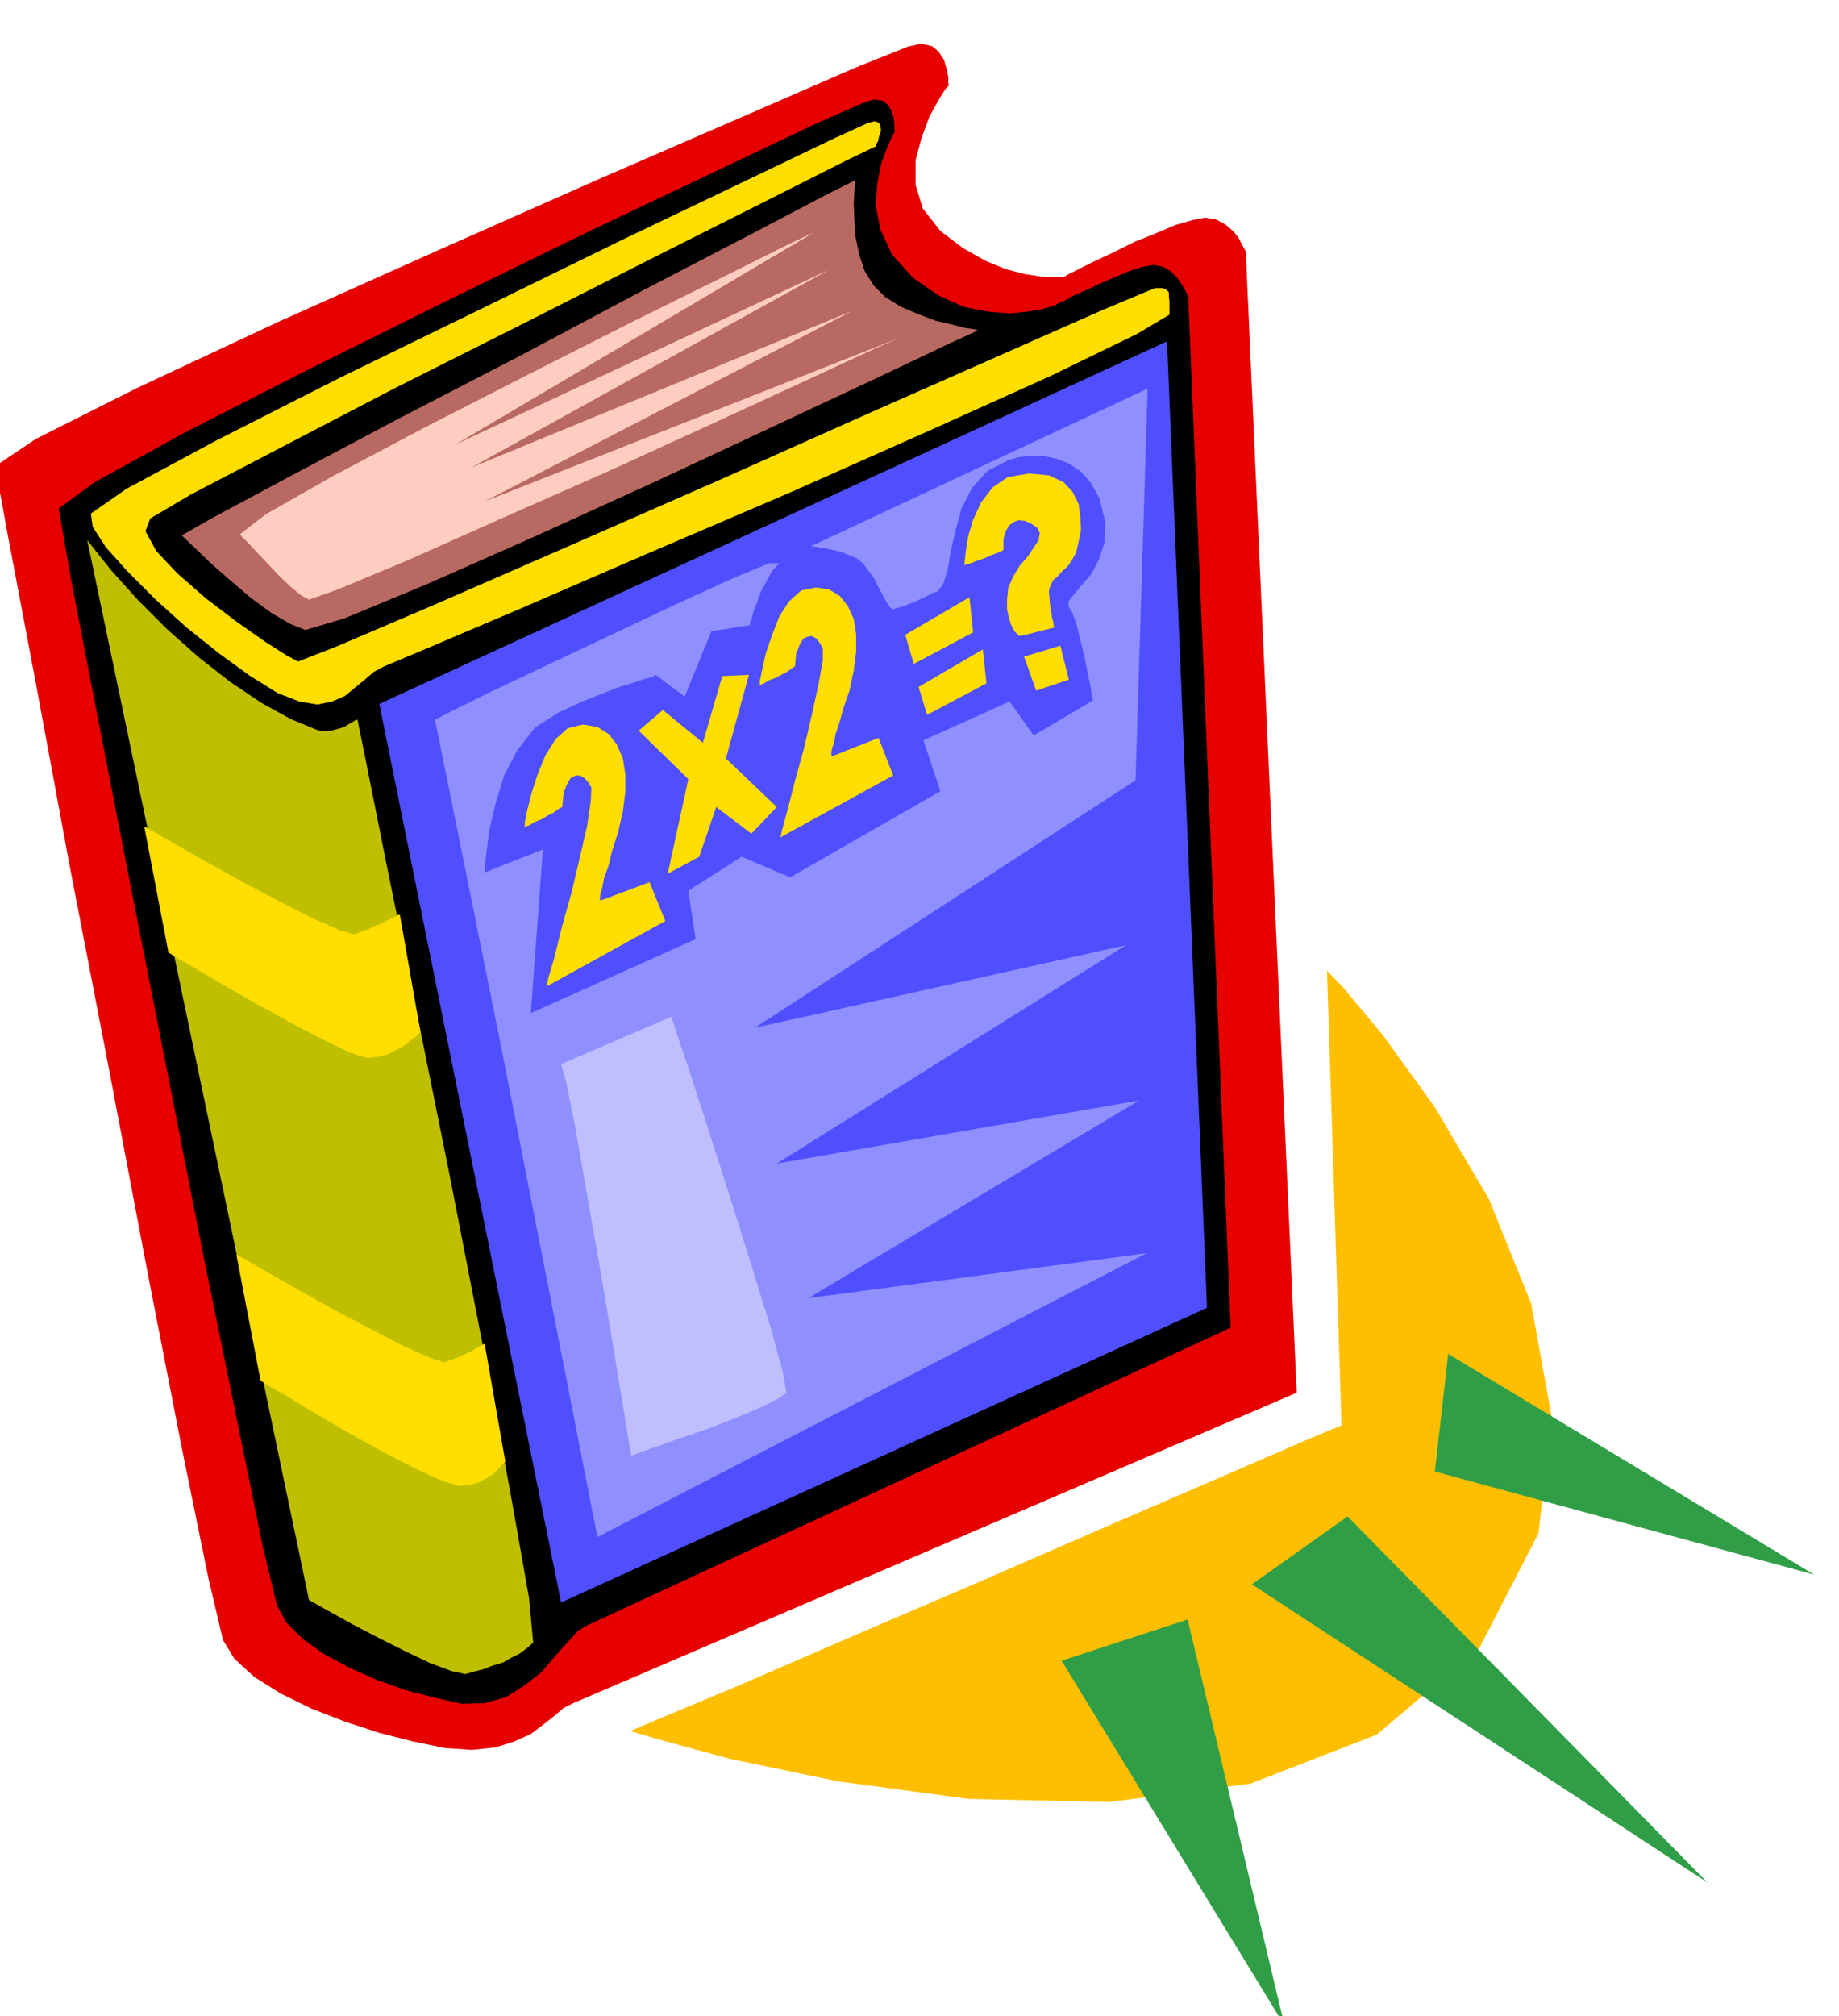
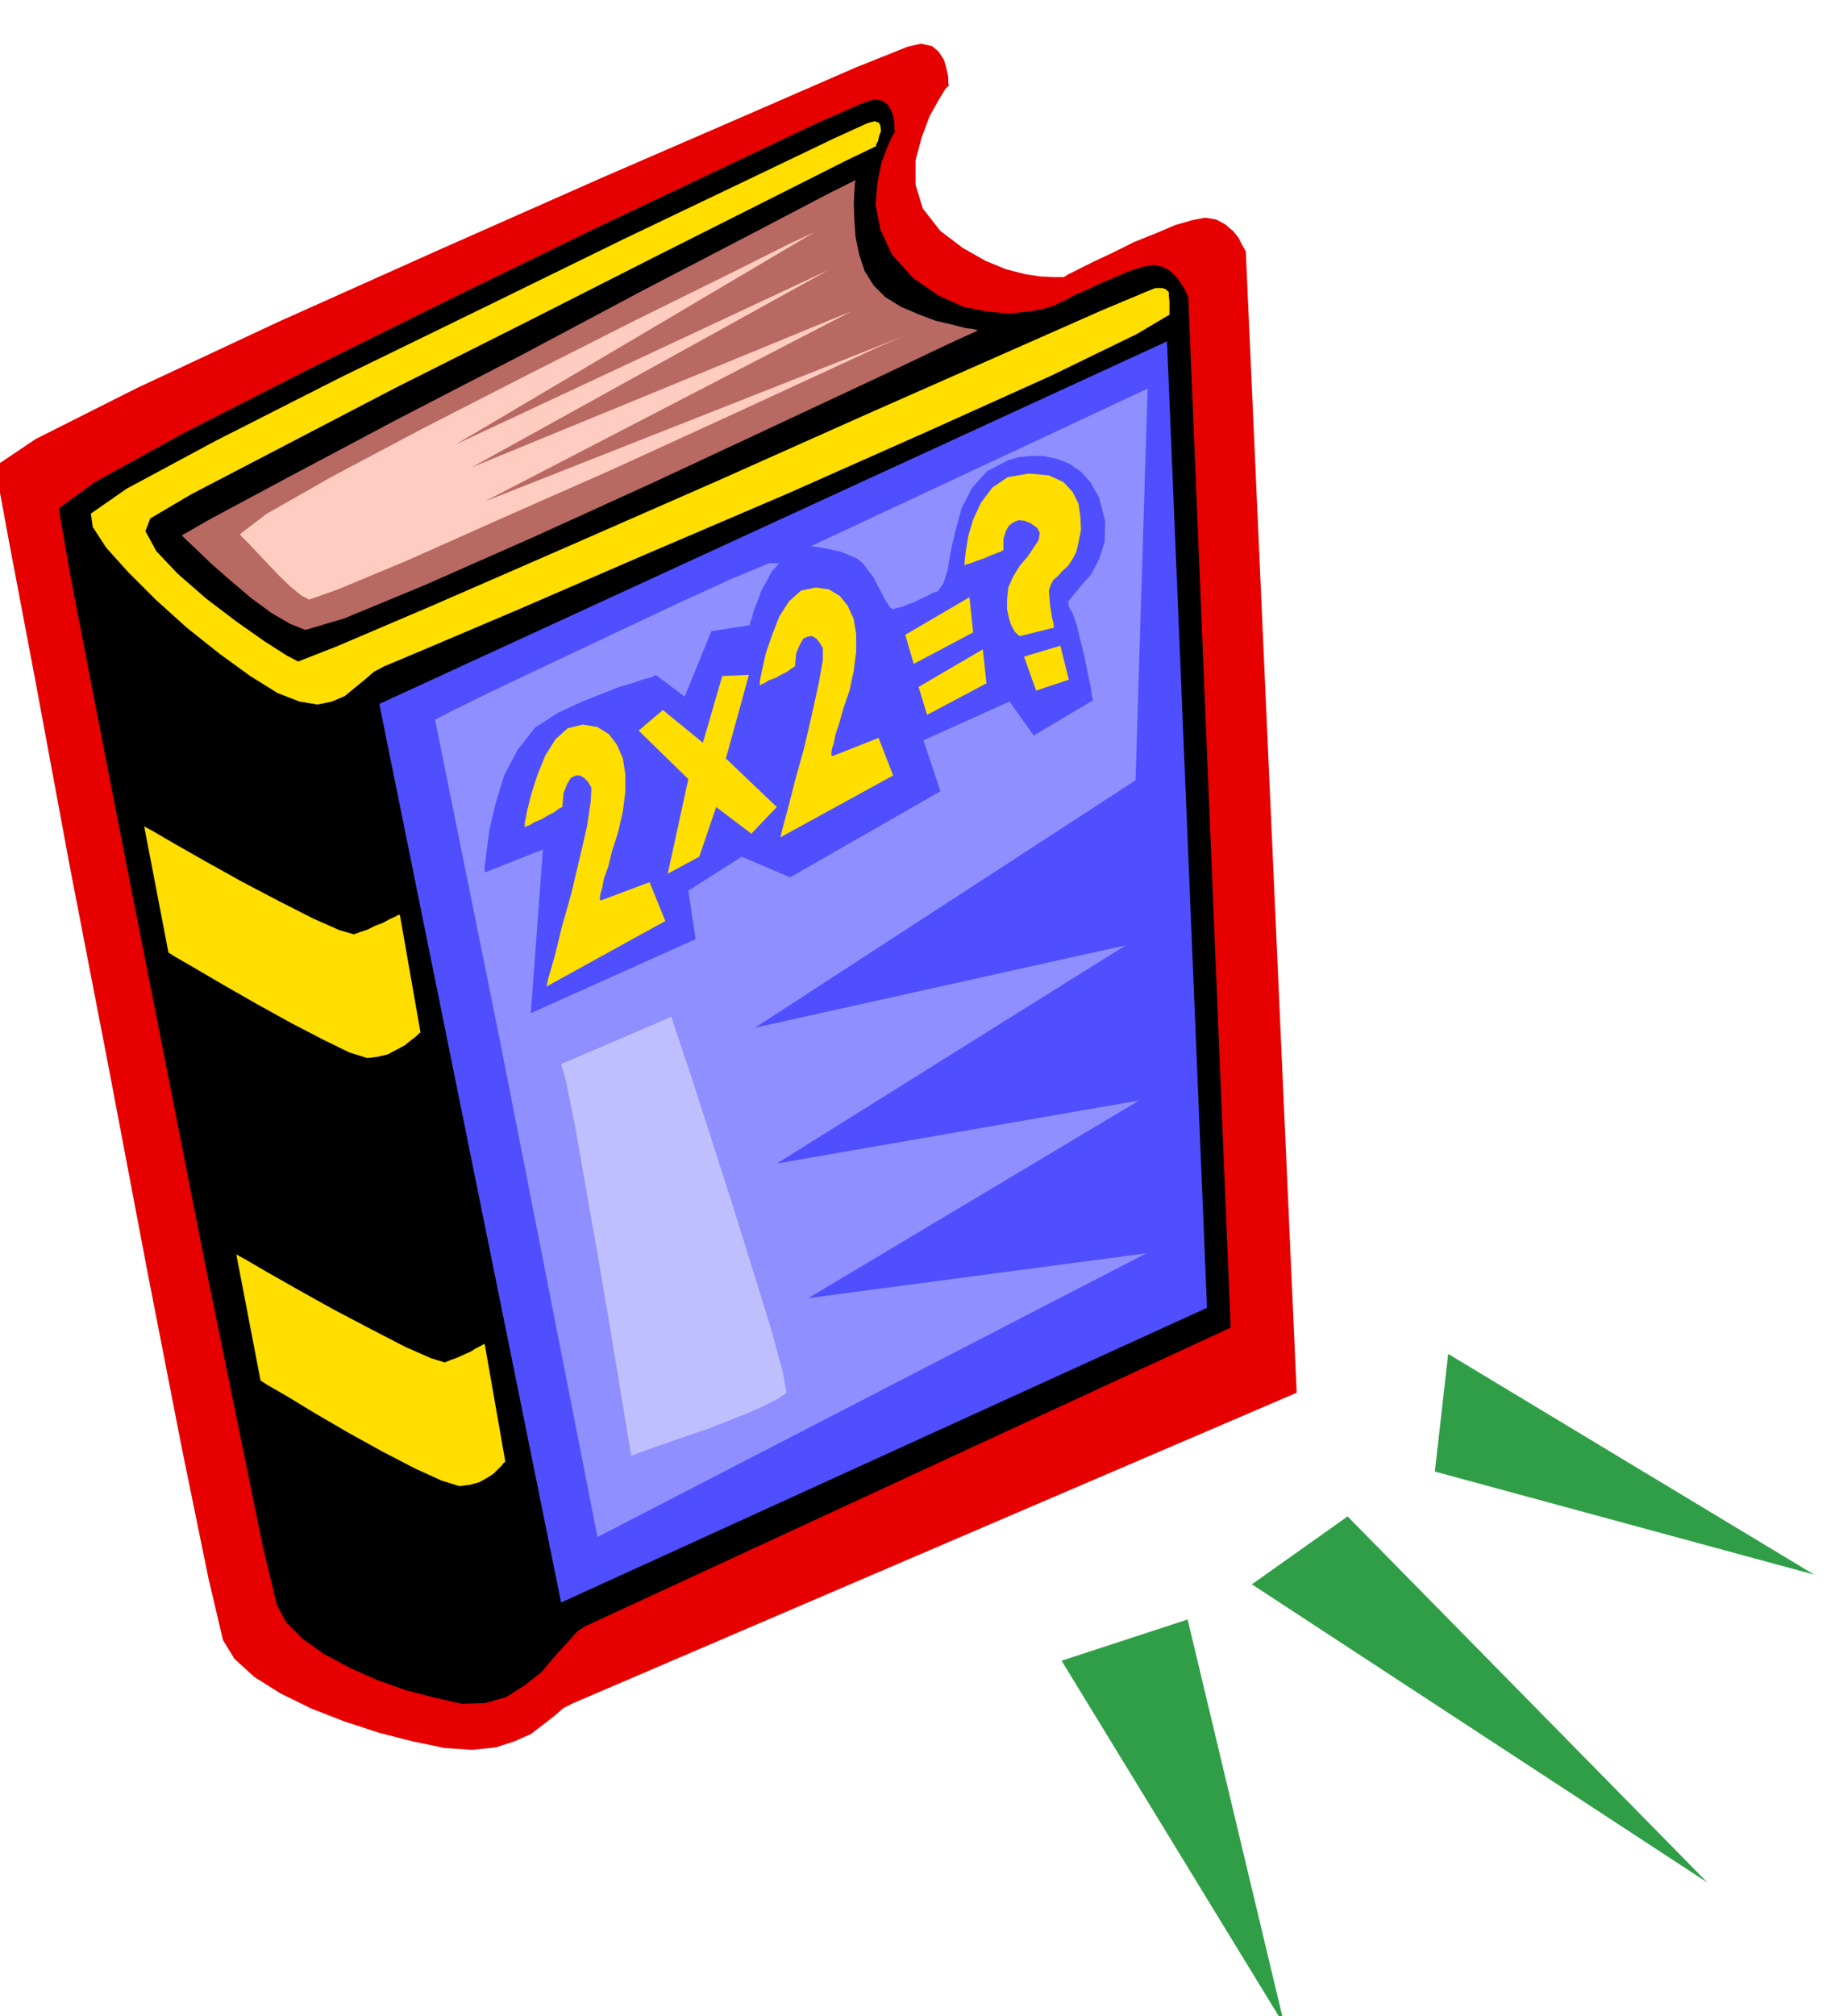
<svg xmlns="http://www.w3.org/2000/svg" width="490.455" height="537.347" fill-rule="evenodd" stroke-linecap="round" preserveAspectRatio="none" viewBox="0 0 3035 3325">
  <style>.brush3{fill:#ffde00}.pen3{stroke:none}</style>
  <path d="m368 2705 19 31 33 30 43 27 51 25 54 21 58 19 55 14 53 11 45 3 39-4 31-10 27-12 21-16 18-14 15-13 16-8 1194-512-84-1882-2-4-4-7-6-12-9-11-13-11-15-8-18-3-21 4-28 8-33 14-35 14-34 17-32 15-26 13-18 9-6 4h-18l-21-1-26-4-31-8-34-14-37-21-37-28-29-37-12-39v-41l10-37 13-35 15-27 11-18 6-6-1-4v-10l-3-14-4-14-9-14-11-9-18-4-22 5-85 34-177 77-240 104-269 119-268 120-233 109-167 84-67 45 23 125 44 232 56 302 65 336 63 332 57 292 44 215 24 102z" style="stroke:none;fill:#e60000" />
  <path d="m458 2647 15 28 27 27 35 25 43 23 45 20 48 17 47 12 44 10 38-1 35-10 30-19 28-22 22-26 20-22 17-19 14-9 1064-492-70-1700-2-3-3-7-6-10-7-10-11-11-12-7-15-3-18 3-22 7-23 10-24 10-23 11-21 9-16 9-12 5-3 3-6 1-16 5-24 4-30 3-36-3-40-8-42-19-42-29-35-39-19-41-8-41 3-37 7-34 10-26 8-18 4-6-1-4v-7l-1-11-3-10-6-11-9-7-14-2-18 6-73 32-156 74-211 100-238 116-236 117-206 105-147 81-59 43 20 115 42 217 55 282 62 314 61 310 56 274 41 201 23 95z" style="stroke:#000;stroke-width:2;stroke-linejoin:round;fill:#000" />
  <path d="m1432 203-55 25-144 69-203 97-233 114-236 115-205 104-147 79-59 41 3 22 22 34 36 40 46 46 51 46 54 43 51 37 45 28 36 14 30 5 24-5 21-9 17-14 16-13 15-13 17-9 69-29 153-65 208-90 236-101 232-103 202-91 142-69 54-32v-22l-1-9v-6l-5-5-6-2h-11l-15 6-74 31-163 72-222 98-251 112-251 110-218 95-157 67-64 25-19-10-36-23-47-33-50-38-47-41-35-37-18-33 8-21 68-40 144-75 192-100 217-109 213-108 185-93 129-65 50-24v-3l3-5 2-9 3-8-1-9-3-5-7-2-11 3z" class="pen3 brush3" />
-   <path d="m144 891 366 1748 9 5 25 14 36 20 44 23 44 22 42 20 35 13 23 5 14-4 16-4 15-6 17-5 14-8 14-7 12-9 10-9-7-74-31-175-46-245-54-277-56-277-49-240-34-170-13-64h-2l-5 3-7 4-8 5-10 3-11 3-11 1-10-1-46-19-49-27-52-35-51-40-52-46-48-48-45-50-39-49z" class="pen3" style="fill:#bfbf00" />
  <path d="m626 1161 300 1482 1066-486-66-1594-1300 598z" class="pen3" style="fill:#4f4fff" />
  <path d="m300 883 6 6 18 17 25 24 32 28 33 28 34 25 31 18 25 10 64-19 133-55 179-79 200-91 197-92 171-80 120-57 46-21-6-2-15-2-23-6-26-6-29-11-28-12-26-16-19-19-15-24-9-27-6-29-2-28-1-27 1-20 1-14 1-5-48 24-126 66-177 92-203 108-205 106-177 94-127 68-49 28z" class="pen3" style="fill:#b86961" />
  <path d="M866 1365v-8l4-20 7-28 10-31 13-32 17-27 20-18 25-6 24 4 19 12 13 17 10 23 4 26v29l-4 32-8 35-10 31-6 25-7 19-3 16-3 10-1 7v3l2 1 80-30 26 64-196 108 3-14 10-34 12-49 16-57 14-59 12-52 6-41 1-22-6-10-6-6-7-4h-7l-8 4-6 10-6 15-2 23-6 3-8 6-10 5-10 6-12 5-8 5-6 2-2 2zm388-234v-8l4-19 6-27 10-29 12-31 16-25 20-18 24-5 22 3 18 11 13 16 10 22 4 25v29l-4 31-7 33-10 29-7 25-6 18-3 15-3 9-1 7v3l2 2 76-30 24 62-186 102 3-13 9-33 12-47 15-54 13-56 11-50 7-39v-20l-6-10-5-6-7-4-7 1-7 3-6 10-6 15-2 21-5 3-8 6-10 5-9 5-11 4-8 5-5 2-2 2z" class="pen3 brush3" />
  <path d="m1054 1205 40-34 66 54 32-110 44-2-38 138 84 80-42 44-58-44-28 82-52 28 34-156-82-80zm440-158 106-62 6 58-98 52-14-48zm22 86 106-62 6 56-98 52-14-46zm76-200v-7l2-17 4-25 8-27 13-28 19-25 25-17 35-6 33 3 24 11 15 16 10 20 3 21 1 22-4 20-4 17-7 13-7 10-9 8-7 8-8 7-4 8-3 9 1 13 1 12 2 11 1 8 2 7 1 7 1 3-56 14-3-1-2-2-4-4-3-5-4-8-3-10-3-14v-16l2-20 8-18 11-18 13-15 10-15 8-12 2-12-4-8-11-8-10-4-10-1-8 3-8 6-5 9-4 13v18l-3 2-7 3-11 4-11 5-12 4-10 4-8 2-2 2zm98 150 60-18 14 56-54 18-20-56zM238 1363l13 7 36 21 51 29 61 34 61 32 57 29 43 19 24 7 11-4 12-4 12-6 13-5 11-6 9-4 5-3h3l34 194-2 1-5 5-9 7-10 8-13 7-15 8-17 4-17 2-29-9-43-21-54-28-56-31-56-32-46-27-33-19-11-7-40-208zm152 706 13 7 36 21 51 29 61 34 61 32 56 29 43 19 23 7 10-4 11-4 11-5 11-5 8-5 8-4 5-3h2l34 194-2 1-4 5-6 6-8 8-11 7-13 7-15 4-17 2-29-9-44-20-54-28-56-31-55-32-46-28-33-19-11-7-40-208z" class="pen3 brush3" />
  <path d="m826 1721 160 814 906-468-558 74 546-326-598 104 576-360-612 136 628-408 20-646-556 260h2l8 1 11 2 15 3 14 3 14 6 12 5 10 8 9 12 9 12 6 12 7 13 5 10 5 8 4 6 5 3 5-2 9-2 10-4 11-4 10-5 11-5 9-5 9-3 9-13 7-22 5-31 8-34 10-37 17-33 25-28 35-18 17-5 20-2h21l23 5 20 8 19 13 16 18 14 25 10 39-1 34-9 28-13 25-16 18-13 16-9 11 1 9 6 10 7 20 6 25 7 28 5 26 5 23 2 15 2 7-98 58-40-56-142 64 28 84-248 142-80-34-88 56 12 80-272 122 20-270-96 38v-10l3-25 5-37 10-42 14-46 22-42 29-37 39-25 39-18 33-13 28-11 24-7 17-6 12-3 6-3 1-1 48 36 44-108 64-10v-4l3-8 3-12 6-15 6-17 9-16 9-17 12-13h-17l-60 25-90 41-106 50-108 51-95 45-67 33-25 13 108 534z" class="pen3" style="fill:#8f8fff" />
  <path d="m926 1755 182-78 8 25 23 68 31 96 36 112 35 112 31 100 20 73 6 34-14 10-30 15-41 17-46 18-47 16-40 14-28 10-10 4-5-28-12-73-17-103-20-118-21-119-18-103-15-74-8-28z" class="pen3" style="fill:#bfbfff" />
  <path d="m396 881 3 4 11 11 15 16 19 20 18 19 19 18 16 13 13 7 48-17 115-48 157-70 179-79 177-81 154-71 108-50 42-18-690 272 606-314-628 258 590-326-616 288 592-350-41 19-106 53-152 75-172 87-174 89-151 80-109 62-43 33z" class="pen3" style="fill:#ffccc2" />
-   <path d="m1040 2855 44 13 121 33 178 37 216 29 232 5 232-30 209-81 170-144 97-188 22-191-34-188-70-173-89-151-86-119-66-79-26-27 24 750-51 21-134 58-190 82-216 94-217 93-187 81-132 55-47 20z" class="pen3" style="fill:#ffbf00" />
  <path d="m1752 2739 368 602-160-670-208 68zm314-126 752 492-594-604-158 112zm302-186 626 170-604-364-22 194z" class="pen3" style="fill:#309e47" />
</svg>